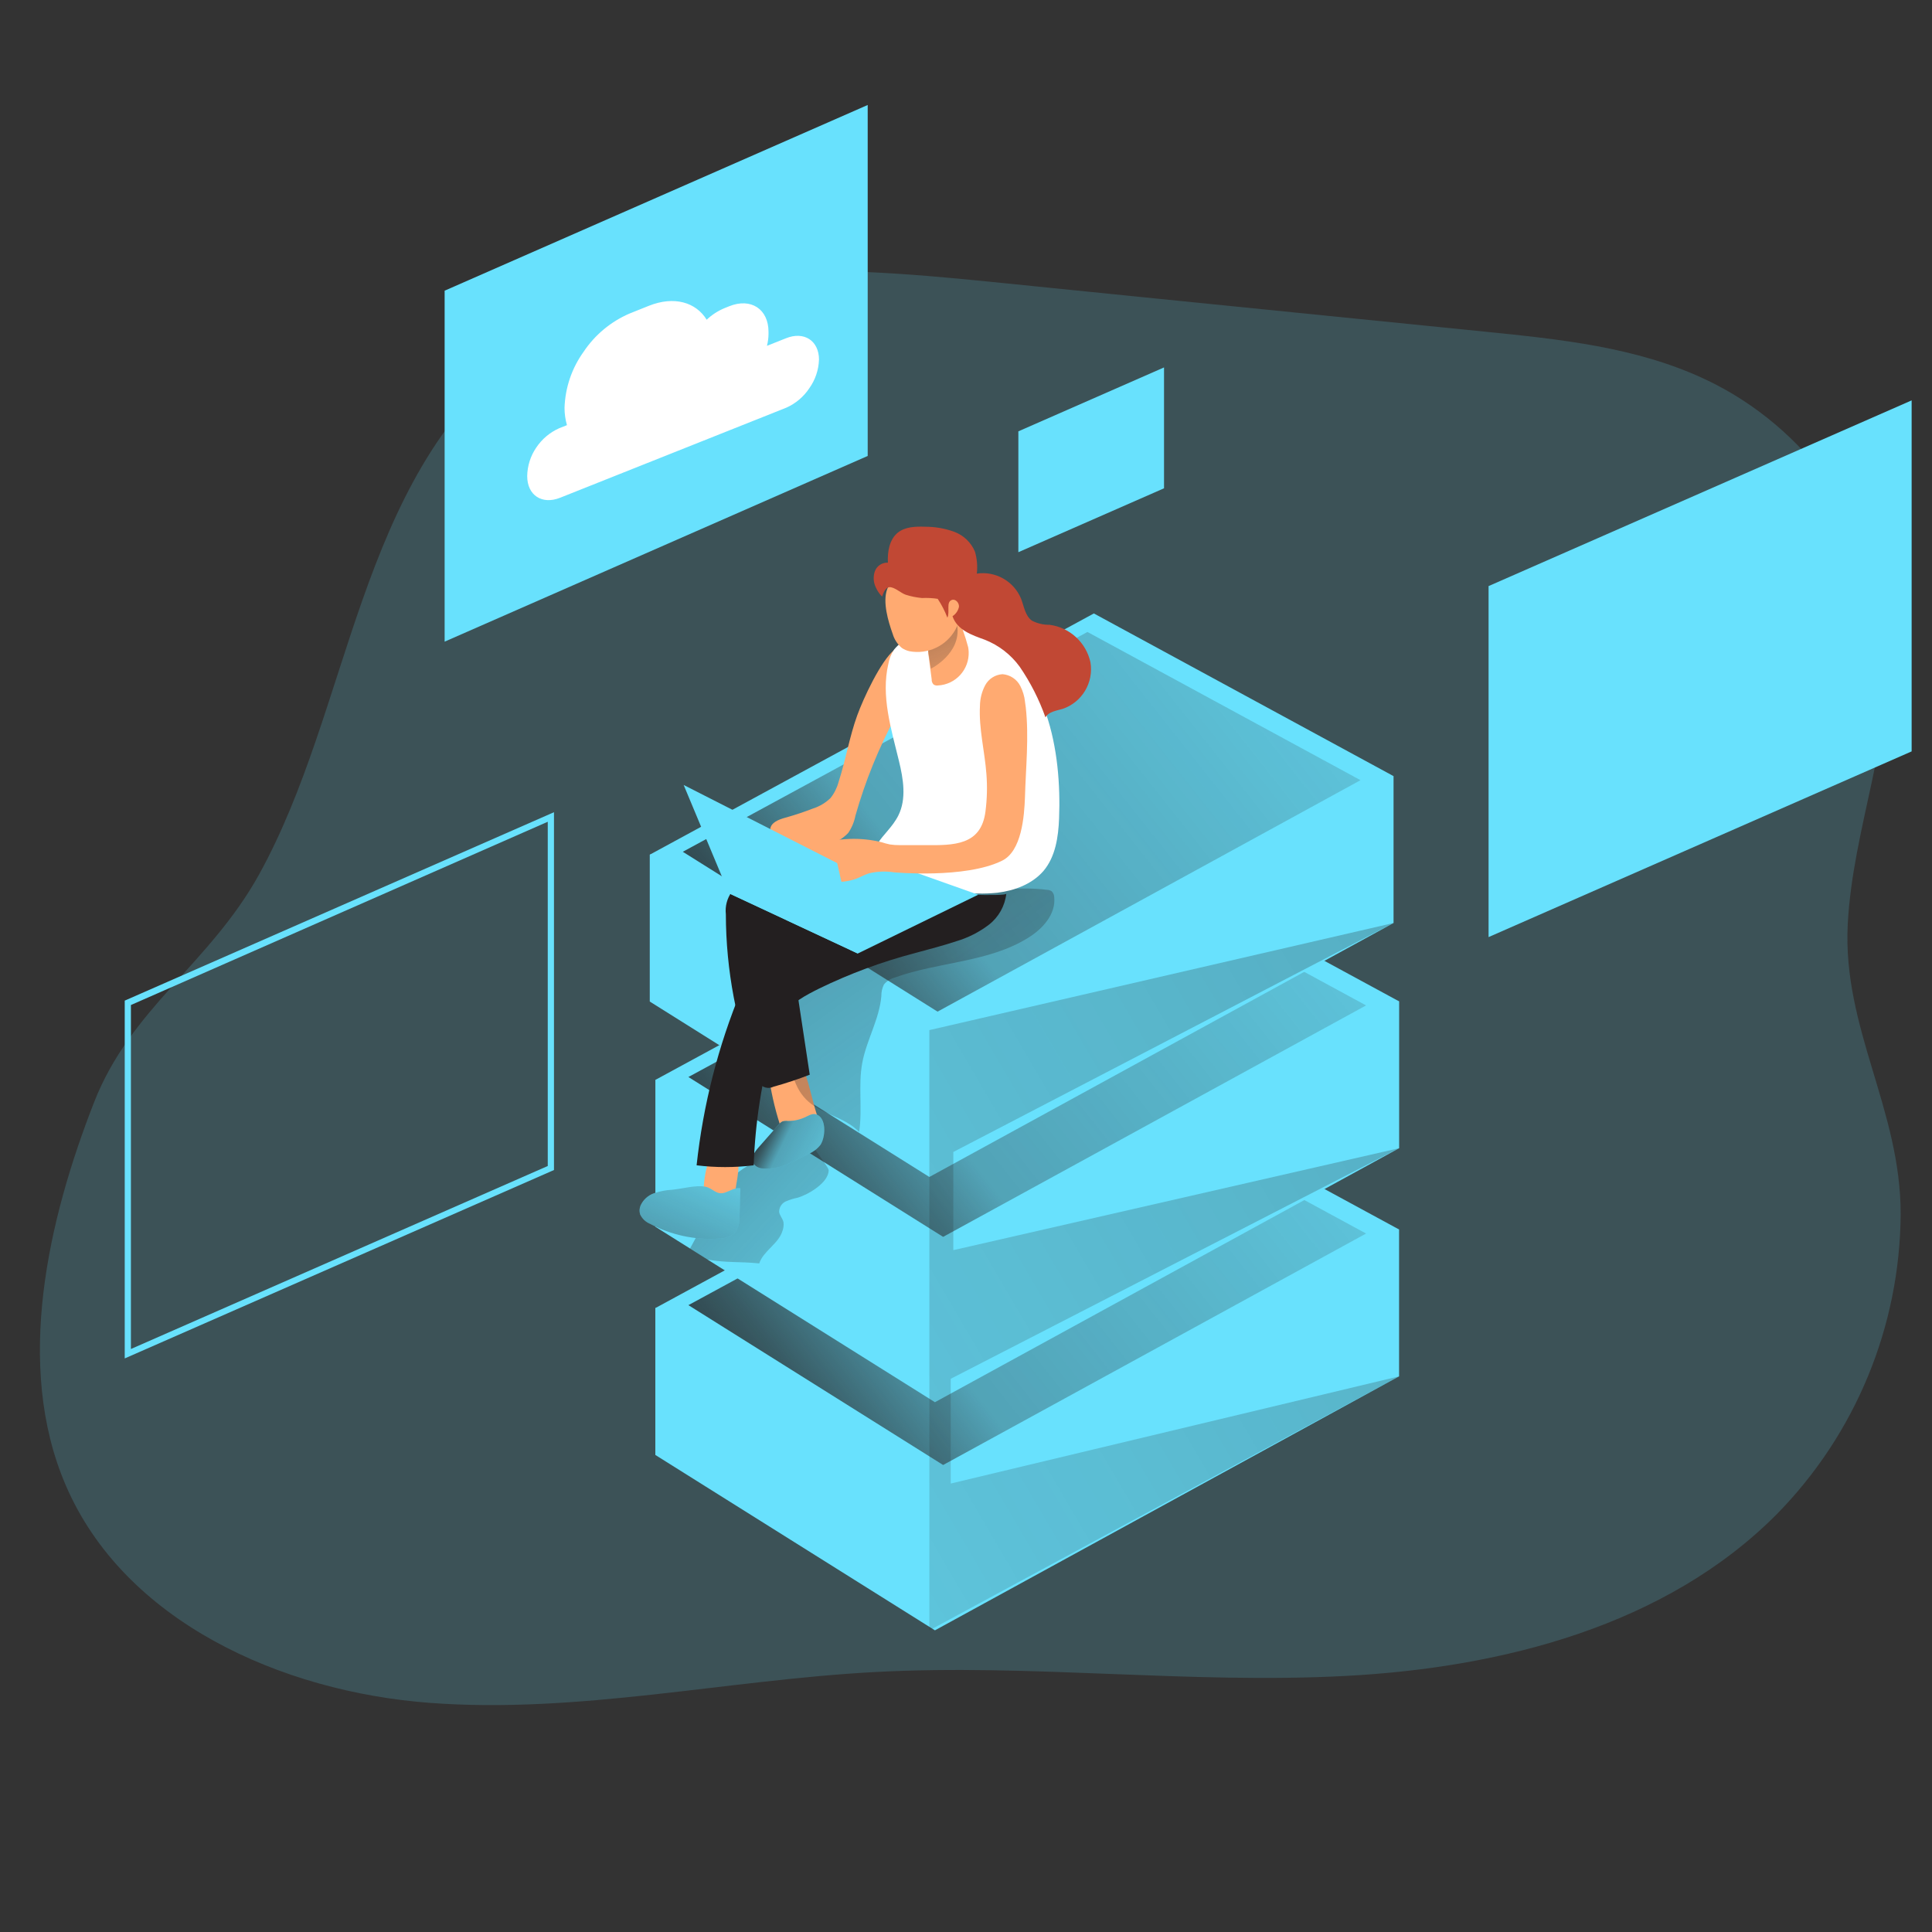
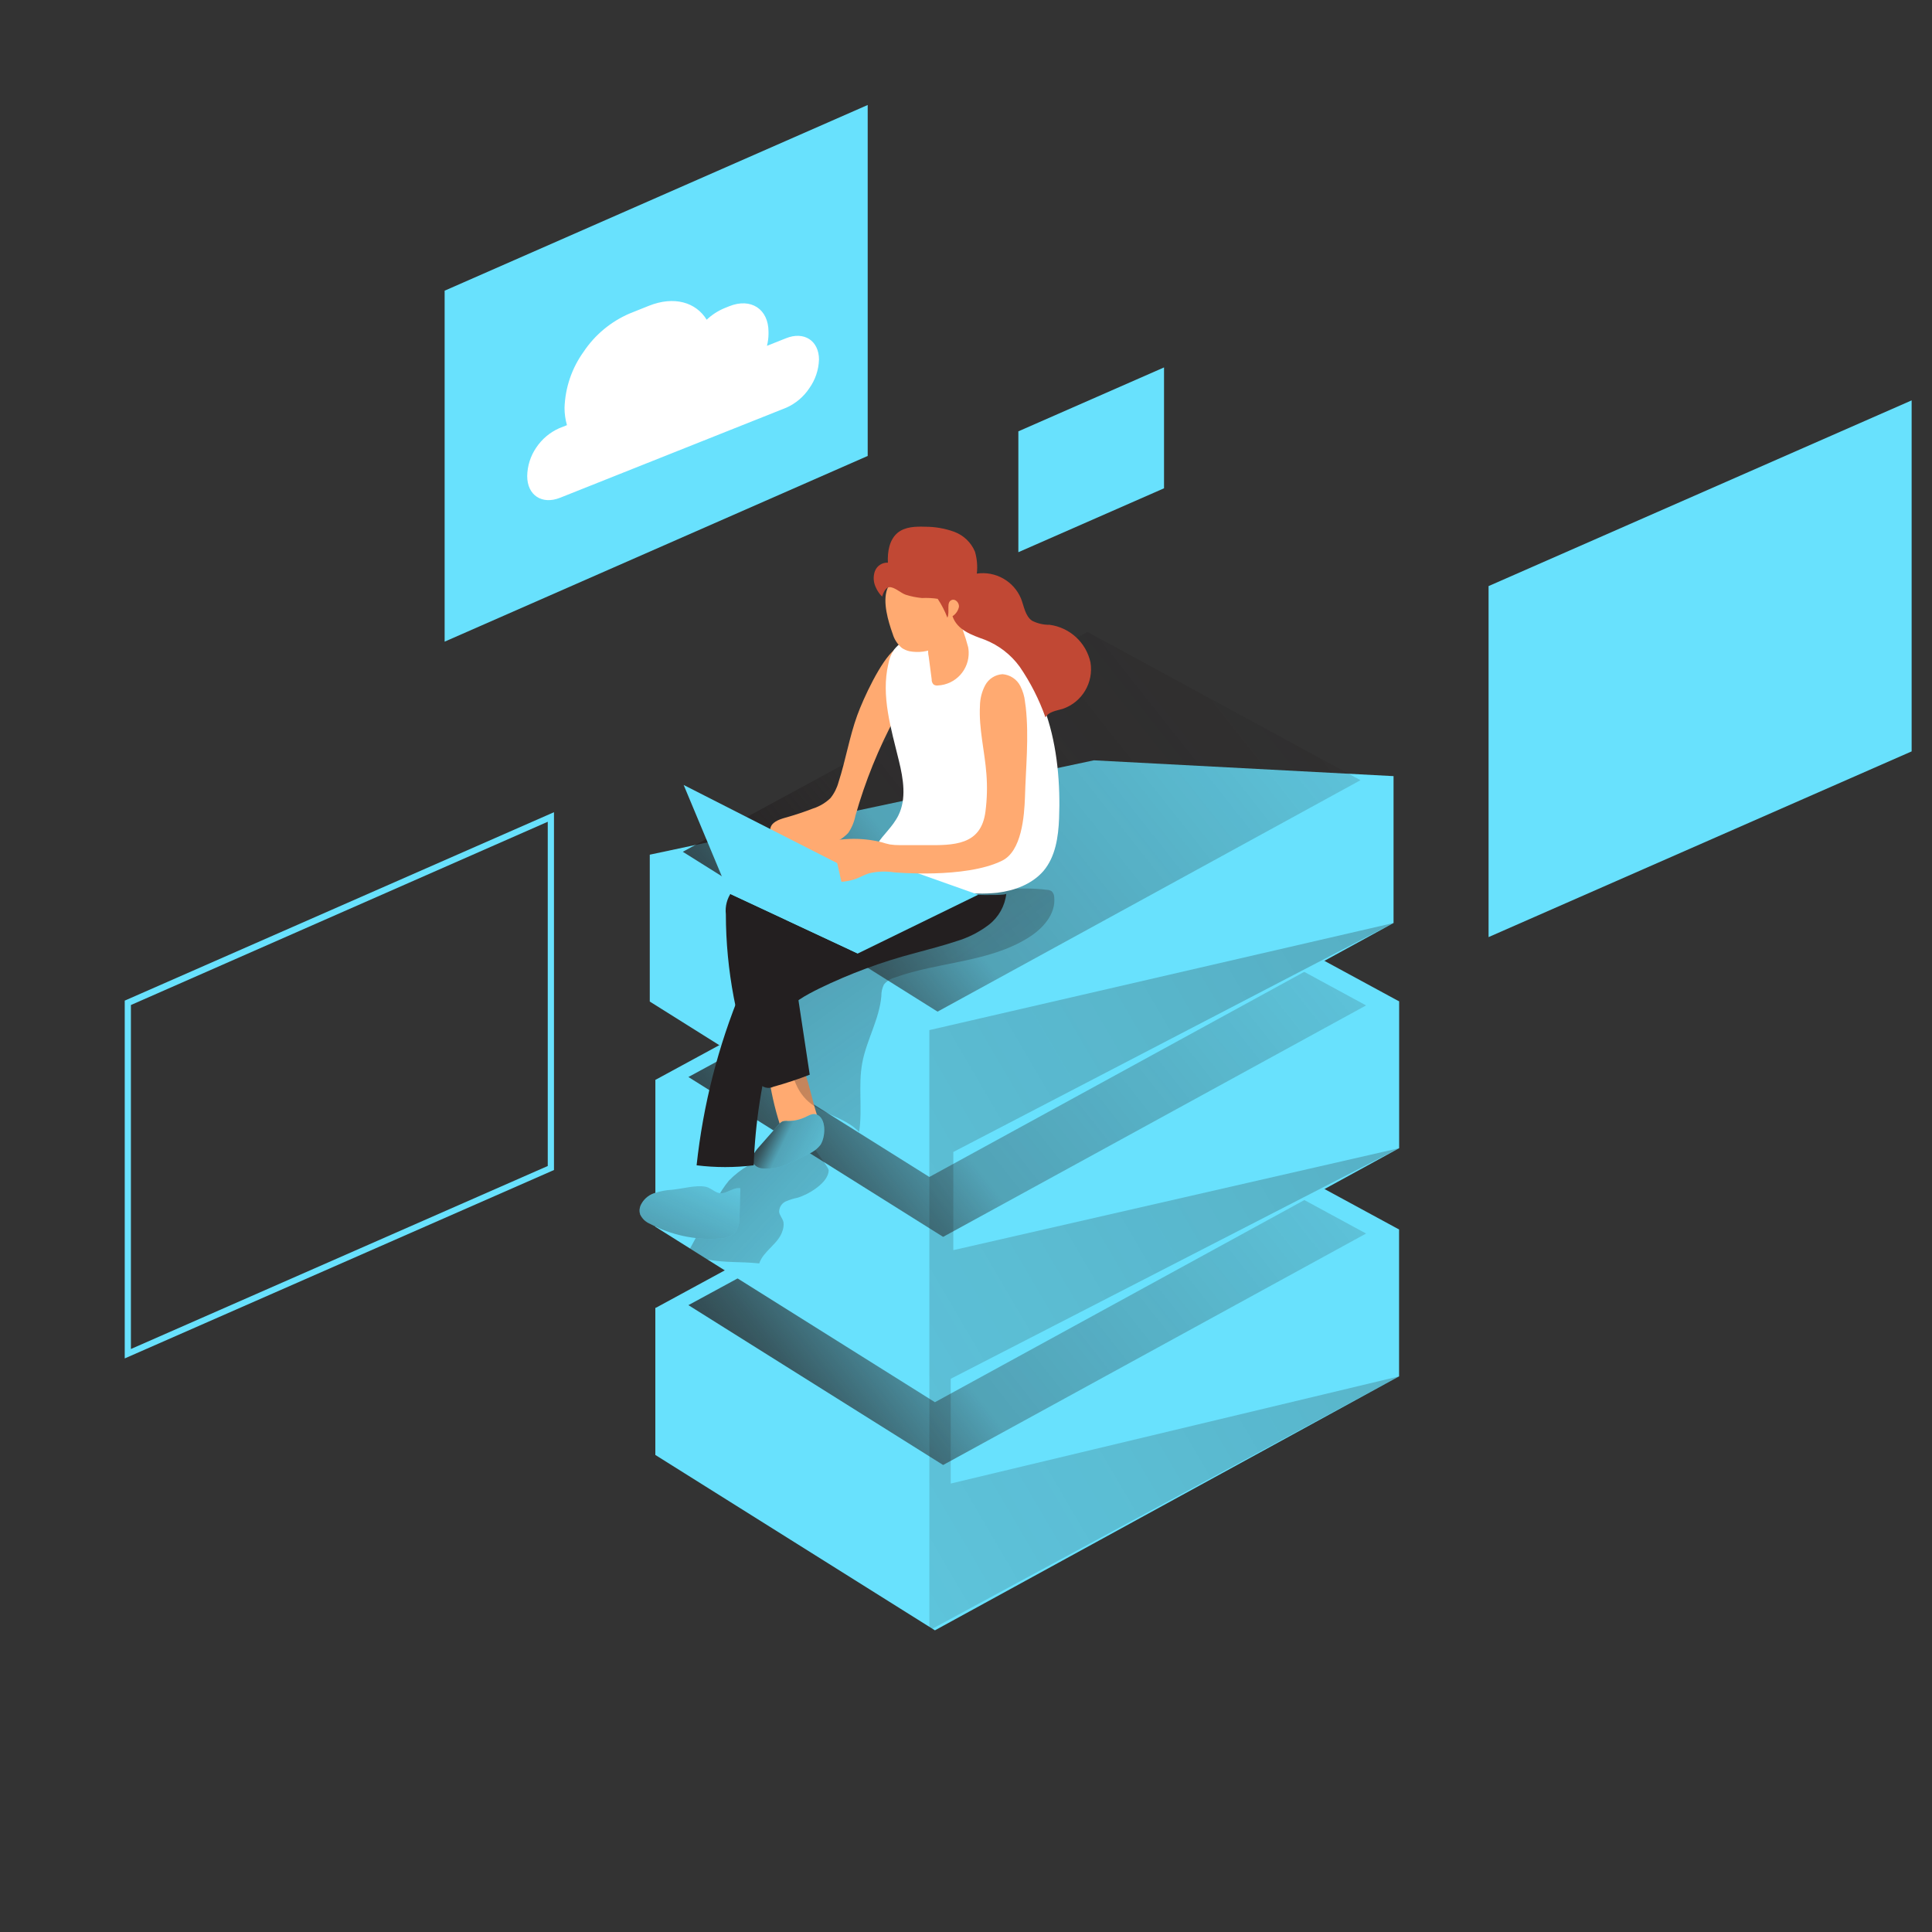
<svg xmlns="http://www.w3.org/2000/svg" xmlns:xlink="http://www.w3.org/1999/xlink" id="_0477_data_storage_1" viewBox="0 0 500 500">
  <rect x="0" y="0" width="500" height="500" fill="#333333" stroke="none" />
  <defs>
    <style>.cls-1{fill:url(#linear-gradient);}.cls-1,.cls-2,.cls-3,.cls-4,.cls-5,.cls-6,.cls-7,.cls-8,.cls-9,.cls-10,.cls-11,.cls-12,.cls-13,.cls-14,.cls-15{stroke-width:0px;}.cls-2{isolation:isolate;opacity:.18;}.cls-2,.cls-15{fill:#68e1fd;}.cls-3{fill:url(#linear-gradient-4);}.cls-4{fill:url(#linear-gradient-2);}.cls-5{fill:url(#linear-gradient-3);}.cls-6{fill:url(#linear-gradient-8);}.cls-7{fill:url(#linear-gradient-9);}.cls-8{fill:url(#linear-gradient-7);}.cls-9{fill:url(#linear-gradient-5);}.cls-10{fill:url(#linear-gradient-6);}.cls-11{fill:#231f20;}.cls-12{fill:#c14834;}.cls-13{fill:#fff;}.cls-14{fill:#ffaa71;}</style>
    <linearGradient id="linear-gradient" x1="217.88" y1="2952.65" x2="437.45" y2="3126.42" gradientTransform="translate(-31 3343.65) scale(1 -1)" gradientUnits="userSpaceOnUse">
      <stop offset="0" stop-color="#231f20" />
      <stop offset=".13" stop-color="#231f20" stop-opacity=".69" />
      <stop offset=".25" stop-color="#231f20" stop-opacity=".32" />
      <stop offset="1" stop-color="#231f20" stop-opacity="0" />
    </linearGradient>
    <linearGradient id="linear-gradient-2" x1="217.88" y1="3011.69" x2="437.45" y2="3185.46" xlink:href="#linear-gradient" />
    <linearGradient id="linear-gradient-3" x1="216.43" y1="3069.98" x2="436.02" y2="3243.75" xlink:href="#linear-gradient" />
    <linearGradient id="linear-gradient-4" x1="665.45" y1="3227.26" x2="2.66" y2="2839.29" xlink:href="#linear-gradient" />
    <linearGradient id="linear-gradient-5" x1="216.47" y1="3053.17" x2="299.52" y2="2976.38" gradientTransform="translate(-51.97 3334.62) scale(1 -1)" xlink:href="#linear-gradient" />
    <linearGradient id="linear-gradient-6" x1="247.76" y1="3043.31" x2="277.17" y2="3028.72" gradientTransform="translate(-51.97 3334.62) scale(1 -1)" xlink:href="#linear-gradient" />
    <linearGradient id="linear-gradient-7" x1="223.81" y1="3005.1" x2="240.88" y2="3043.5" gradientTransform="translate(-51.97 3334.62) scale(1 -1)" xlink:href="#linear-gradient" />
    <linearGradient id="linear-gradient-8" x1="251.45" y1="3133.62" x2="359.67" y2="2983.64" gradientTransform="translate(-51.97 3334.62) scale(1 -1)" xlink:href="#linear-gradient" />
    <linearGradient id="linear-gradient-9" x1="290.77" y1="3179.45" x2="304.81" y2="3148.81" gradientTransform="translate(-51.97 3334.62) scale(1 -1)" xlink:href="#linear-gradient" />
  </defs>
-   <path id="background" class="cls-2" d="M296.21,76.96l87.98,8.86c19.48,1.97,39.38,3.99,57.14,12.36,25.96,12.16,45.18,38.53,47.1,67.09,1.66,25.37-8.97,49.04-10.24,74.05-1.33,26.88,13.73,47.83,13.7,74.86-.17,29.06-11.66,56.92-32.02,77.65-28.65,28.89-71.03,39.76-111.61,41.9-40.58,2.14-81.36-3.19-121.98-1-38.44,2.07-76.68,10.86-115.06,7.97-38.37-2.88-79.11-21.03-94.25-56.42-13.29-30.99-4.44-68.79,7.35-98.94,9.51-24.4,29.86-35.86,42.68-58.94,24.01-43.4,25.34-101.78,66.73-134.47,33.22-26.24,80.1-23.29,122.24-19.04l40.25,4.07Z" />
  <g id="data_storage">
    <polygon class="cls-15" points="169.6 338.53 284.52 276.11 362.08 318.19 241.96 383.94 169.6 338.53" />
    <polygon class="cls-15" points="169.6 376.54 169.6 338.53 284.52 314.12 362.08 318.19 362.08 356.2 241.96 421.93 169.6 376.54" />
    <polygon class="cls-1" points="178.16 337.77 282.86 280.88 353.54 319.24 244.08 379.14 178.16 337.77" />
    <polygon class="cls-15" points="169.6 279.48 284.52 217.07 362.08 259.15 241.96 324.88 169.6 279.48" />
    <polygon class="cls-15" points="362.1 259.15 362.1 297.15 241.96 362.89 183.14 325.99 178.62 323.14 169.61 317.49 169.61 279.48 284.54 255.06 362.1 259.15" />
    <polygon class="cls-4" points="178.16 278.73 282.86 221.85 353.54 260.2 244.08 320.1 178.16 278.73" />
    <polygon class="cls-15" points="168.16 259.2 168.16 221.19 283.09 196.77 360.65 200.86 360.65 238.87 240.52 304.6 168.16 259.2" />
-     <polygon class="cls-15" points="168.16 221.19 283.09 158.76 360.65 200.86 240.52 266.59 168.16 221.19" />
    <polygon class="cls-5" points="176.71 220.44 281.43 163.55 352.1 201.91 242.64 261.81 176.71 220.44" />
    <polygon class="cls-3" points="240.52 266.59 240.52 421.93 362.08 356.2 246.05 383.94 246.05 356.83 362.1 297.15 246.72 323.54 246.72 298.13 360.65 238.87 240.52 266.59" />
  </g>
  <g id="screen">
    <polygon class="cls-15" points="224.56 118 115.07 166.06 115.07 75.23 224.56 27.17 224.56 118" />
    <polygon class="cls-15" points="494.73 194.46 385.24 242.52 385.24 151.68 494.73 103.62 494.73 194.46" />
    <polygon class="cls-15" points="301.25 126.37 263.55 142.91 263.55 111.63 301.25 95.09 301.25 126.37" />
    <path class="cls-15" d="M32.28,351.56v-92.6l.48-.21,110.61-48.55v92.6l-.48.21-110.61,48.55ZM33.88,260.11v89.01l107.88-47.36v-89.09l-107.88,47.43Z" />
    <path class="cls-13" d="M211.95,93.11c-.09,2.64-.96,5.2-2.49,7.35-1.47,2.22-3.54,3.97-5.97,5.05l-58.52,23.3c-4.7,1.88-8.53-.63-8.53-5.6.04-2.63.85-5.19,2.33-7.36,1.47-2.21,3.54-3.96,5.97-5.03l1.99-.79c-.42-1.46-.63-2.96-.63-4.48.17-5.22,1.88-10.26,4.93-14.5,2.93-4.4,7.09-7.85,11.95-9.93l4.97-1.99c6.5-2.58,12.13-.94,14.94,3.61,1.34-1.27,2.9-2.28,4.6-2.99l1.27-.51c5.59-2.23,10.13.75,10.13,6.63v.54c0,1.04-.15,2.08-.4,3.09l4.85-1.93c4.73-1.94,8.62.57,8.62,5.54Z" />
  </g>
  <g id="character">
    <path class="cls-9" d="M214.46,302.84c0,3.27-5.36,6.35-7.98,7.11-1.09.22-2.16.56-3.18,1-1.02.5-1.66,1.54-1.66,2.67.12.96.91,1.72,1.12,2.66.11.81,0,1.64-.3,2.4-.99,3.17-4.96,5.14-5.97,8.29-5.48-.54-7.96-.09-13.44-.99l-4.48-2.85,6.84-12.59c.88-1.78,1.96-3.46,3.23-5,1.49-1.53,3.19-2.85,5.03-3.93,4.76-3.03,9.72-5.76,14.83-8.15-.64.31,5.96,8.47,5.96,9.38Z" />
    <path class="cls-14" d="M211.27,288.02c.57,1.79,1.08,3.91,0,5.42-.51.65-1.2,1.14-1.99,1.4-1.86.9-4.07.67-5.71-.58-.85-.91-1.44-2.03-1.73-3.24-1.4-4.38-2.4-8.88-2.99-13.44-.31-.94.2-1.94,1.14-2.26,2.43-1.28,6.23-2.33,7.6.54,1.64,3.66,2.45,8.23,3.67,12.16Z" />
    <path class="cls-15" d="M203.93,290.11c-.5-.07-1.01-.02-1.49.13-.33.19-.63.44-.87.75l-5.26,5.97c-1.02,1.15-2.11,2.72-1.39,4.08.52.76,1.35,1.25,2.27,1.34,2.56.22,5.12-.3,7.39-1.49,1.63-.7,3.23-1.49,4.79-2.3,1.18-.52,2.21-1.32,2.99-2.34,1.19-1.84,1.57-6.23-.58-7.6-1.08-.69-2.03-.19-2.99.28-1.5.78-3.17,1.19-4.87,1.18Z" />
-     <path class="cls-14" d="M182.08,308.16c-.04.34,0,.68.12,1,.18.32.44.58.76.76,1,.69,2.18,1.08,3.39,1.14,1.24.03,2.43-.52,3.2-1.49.57-.9.91-1.93.99-2.99.45-2.25.67-4.54.66-6.84.03-.32-.07-.65-.28-.9-.18-.14-.39-.23-.61-.25-1.9-.39-5.66-1.37-6.63.94-1,2.77-1.53,5.69-1.58,8.63Z" />
    <path class="cls-15" d="M174.03,307.9c-1.62.08-3.23.38-4.76.91-1.55.53-2.82,1.69-3.49,3.18-.31.73-.35,1.56-.1,2.31.53,1.11,1.45,1.97,2.58,2.43,5.43,2.89,11.56,4.22,17.7,3.82,1.58.05,3.12-.51,4.3-1.57.86-1.26,1.26-2.78,1.14-4.3l.21-7.17c-1.37-.21-2.64.67-3.94,1.12-2.26.76-3.15-1.08-5.02-1.49-2.43-.55-6.11.54-8.6.75Z" />
-     <path class="cls-10" d="M203.93,290.11c-.5-.07-1.01-.02-1.49.13-.33.19-.63.44-.87.75l-5.26,5.97c-1.02,1.15-2.11,2.72-1.39,4.08.52.76,1.35,1.25,2.27,1.34,2.56.22,5.12-.3,7.39-1.49,1.63-.7,3.23-1.49,4.79-2.3,1.18-.52,2.21-1.32,2.99-2.34,1.19-1.84,1.57-6.23-.58-7.6-1.08-.69-2.03-.19-2.99.28-1.5.78-3.17,1.19-4.87,1.18Z" />
+     <path class="cls-10" d="M203.93,290.11c-.5-.07-1.01-.02-1.49.13-.33.19-.63.44-.87.75l-5.26,5.97c-1.02,1.15-2.11,2.72-1.39,4.08.52.76,1.35,1.25,2.27,1.34,2.56.22,5.12-.3,7.39-1.49,1.63-.7,3.23-1.49,4.79-2.3,1.18-.52,2.21-1.32,2.99-2.34,1.19-1.84,1.57-6.23-.58-7.6-1.08-.69-2.03-.19-2.99.28-1.5.78-3.17,1.19-4.87,1.18" />
    <path class="cls-8" d="M174.03,307.9c-1.62.08-3.23.38-4.76.91-1.55.53-2.82,1.69-3.49,3.18-.31.73-.35,1.56-.1,2.31.53,1.11,1.45,1.97,2.58,2.43,5.43,2.89,11.56,4.22,17.7,3.82,1.58.05,3.12-.51,4.3-1.57.86-1.26,1.26-2.78,1.14-4.3l.21-7.17c-1.37-.21-2.64.67-3.94,1.12-2.26.76-3.15-1.08-5.02-1.49-2.43-.55-6.11.54-8.6.75Z" />
    <path class="cls-6" d="M261.09,230.12c3.28-.28,6.59-.23,9.86.16.43.01.85.14,1.21.37.41.39.65.93.67,1.49.46,4.48-2.99,8.27-6.84,10.62-10.25,6.35-23.18,6.14-34.51,10.26-1.07.29-2.03.91-2.73,1.78-.45.93-.68,1.95-.66,2.99-.51,5.97-3.82,11.35-4.93,17.24s.09,12.04-.82,17.92c-3.72-3.96-10.04-4.59-13.8-8.5-3.48-3.6-4.17-8.96-4.69-13.96l-1.4-13.65c-.16-.85-.11-1.74.13-2.57.5-1.03,1.33-1.87,2.34-2.39,16.76-10.63,36.35-20.04,56.17-21.76Z" />
    <path class="cls-11" d="M193.49,228.75c-1.55.31-2.98,1.04-4.15,2.11-1.18,1.66-1.72,3.7-1.49,5.74.03,14.5,2.76,28.86,8.06,42.36.22,1.63,1.72,2.78,3.36,2.56.32-.04.62-.14.91-.28,3.17-.88,6.3-1.91,9.38-3.11l-4.17-27.53c-.19-.77-.14-1.58.13-2.33.31-.52.74-.95,1.25-1.27,4.72-3.46,9.72-6.54,14.94-9.2,4.15-2.12,8.96-4.48,10.08-9.05.46-1.54.15-3.21-.84-4.48-.66-.63-1.44-1.14-2.29-1.49-2.76-1.36-6.26-3.11-9.44-2.78-2.54.25-3.52,1.73-5.65,2.82-5.87,2.94-13.7,4.06-20.1,5.93Z" />
    <path class="cls-14" d="M221.87,185.08c-2.05,5.63-2.99,11.6-4.85,17.31-.4,1.51-1.11,2.92-2.08,4.14-1.27,1.23-2.8,2.15-4.48,2.69-2.39.93-4.82,1.73-7.3,2.42-1.64.46-3.63,1.21-3.81,2.9-.03.56.08,1.13.34,1.63,1.29,2.31,3.7,3.78,6.35,3.88,2.61.07,5.2-.35,7.65-1.25,2.22-.46,4.24-1.58,5.81-3.21.93-1.35,1.57-2.87,1.88-4.48,2.52-8.89,6-17.49,10.38-25.63,1.31-2.15,2.34-4.47,3.06-6.89,1.02-4.2,1.03-14.19-3.33-10.45-3.58,2.93-8.08,12.69-9.62,16.95Z" />
    <path class="cls-13" d="M238.55,228.21c-2.57-.99-5.06-2.16-7.47-3.49-9.19-5.06-1.67-7.56,1.4-13.65,2.17-4.33,1.3-9.5.15-14.2-2-8.24-4.66-16.77-2.73-25.03.23-1.34.74-2.61,1.49-3.73.56-.69,1.2-1.31,1.91-1.85,1.94-1.66,4.17-2.96,6.57-3.84,4.64-1.49,9.78-.4,14.13,1.78,17.12,8.59,20.77,30.27,20.09,47.61-.19,4.81-.93,9.9-4.03,13.58-2.99,3.45-7.47,5.09-11.95,5.65-6.65.68-13.37-.28-19.56-2.81Z" />
    <path class="cls-14" d="M241.11,175.91c0,.48.19.94.54,1.27.32.19.69.27,1.06.22,4.62-.22,8.19-4.14,7.98-8.76-.02-.39-.06-.77-.13-1.15-.38-1.45-.82-2.88-1.34-4.29-.81-2.85-.66-6.12-2.48-8.47-1.58,3.59-3.38,7.09-5.39,10.45-1.03,1.36-1.39,3.11-1,4.76.27,2.05.52,3.97.78,5.96Z" />
-     <path class="cls-7" d="M240.21,168.44l.69,4.63s7.87-3.88,6.84-11.11c-1.03-7.23-7.53,6.48-7.53,6.48Z" />
    <path class="cls-14" d="M231.01,163.99c.41,1.46,1.26,2.77,2.43,3.73.58.38,1.21.65,1.88.81,4.77.91,9.59-1.35,11.95-5.6,2.22-4.28,2.45-9.32.64-13.79-.7-2.4-2.31-4.43-4.48-5.66-2.46-.97-5.23-.64-7.39.88-2.9,2.02-5.14,4.84-6.44,8.12-1.22,3.36.27,8.3,1.4,11.5Z" />
    <path class="cls-11" d="M196.47,247.97c-1.96,2.49-3.51,5.27-4.6,8.24-6.01,14.49-9.91,29.77-11.59,45.37,4.9.61,9.87.61,14.77,0,.39-11.03,2.09-21.97,5.08-32.59.52-2.28,1.42-4.46,2.66-6.45,2.2-3.15,5.78-4.99,9.21-6.71,7.94-3.86,16.24-6.93,24.78-9.17,3.61-1,7.24-1.9,10.78-3.09,3.03-.9,5.88-2.35,8.39-4.27,2.51-1.96,4.13-4.85,4.48-8.02,0,.81-17.92,0-19.58-.24-5.6-.6-12.22-3.81-17.74-1.49-4.33,1.76-8.29,5.47-12.19,8.01-4.79,3.14-10.62,5.97-14.46,10.41Z" />
    <polygon class="cls-15" points="221.99 246.77 253.16 231.55 217.08 218.75 188.64 231.18 221.99 246.77" />
    <path class="cls-14" d="M265.26,181.58c.09.52.15,1.05.21,1.49.85,7.81,0,15.5-.21,23.27-.18,4.81-.82,13.98-5.97,16.43-9.53,4.69-27.91,2.99-27.91,2.99-2.14-.34-4.33-.25-6.44.25-1.14.34-2.2.96-3.32,1.39-4.03,1.49-8.54.76-12.78,0-.74-.09-1.45-.32-2.09-.69-1.64-1.11-1.57-3.73-.34-5.29,1.38-1.44,3.17-2.43,5.12-2.82,5.37-1.76,11.12-1.98,16.61-.64.7.23,1.41.43,2.14.58.85.13,1.71.19,2.57.18h6.51c7.47.07,14.53.1,15.67-8.66.42-3.24.51-6.51.25-9.77-.45-5.97-1.99-11.72-1.67-17.61.02-1.87.49-3.7,1.36-5.35.9-1.66,2.6-2.74,4.48-2.85,1.98.15,3.74,1.33,4.63,3.11.63,1.25,1.04,2.6,1.19,3.99Z" />
    <polygon class="cls-15" points="176.93 203.15 216.66 223.37 221.99 246.77 188.64 231.18 176.93 203.15" />
    <path class="cls-12" d="M242.69,155c1.01,1.52,1.85,3.15,2.49,4.85.73-1.49-.42-4.03,1.16-4.59.94-.34,1.93.76,1.84,1.78-.21,1-.81,1.88-1.67,2.43,1.22,3.63,5.08,4.9,8.32,6.08,3.63,1.42,6.78,3.85,9.07,7,2.78,4.06,5.02,8.46,6.66,13.1.85-1.49,2.87-1.72,4.48-2.2,5.01-1.72,8.04-6.81,7.17-12.04-1.13-5.14-5.36-9.02-10.57-9.71-1.58.02-3.15-.34-4.56-1.06-1.76-1.24-2.05-3.67-2.82-5.68-1.87-4.54-6.6-7.23-11.46-6.51.22-1.9.06-3.83-.48-5.68-1-2.39-2.95-4.25-5.38-5.15-2.42-.87-4.97-1.31-7.54-1.3-2.45-.09-5.09,0-7,1.49-2.23,1.78-2.76,4.96-2.61,7.81-1.49-.08-2.86.82-3.38,2.23-.48,1.38-.38,2.9.27,4.21.39.87.93,1.67,1.61,2.34.43-1.33,1.05-2.69,2.36-2.4s2.51,1.49,3.78,1.93c1.36.43,2.76.71,4.18.84,1.36-.06,2.73,0,4.08.21Z" />
  </g>
</svg>